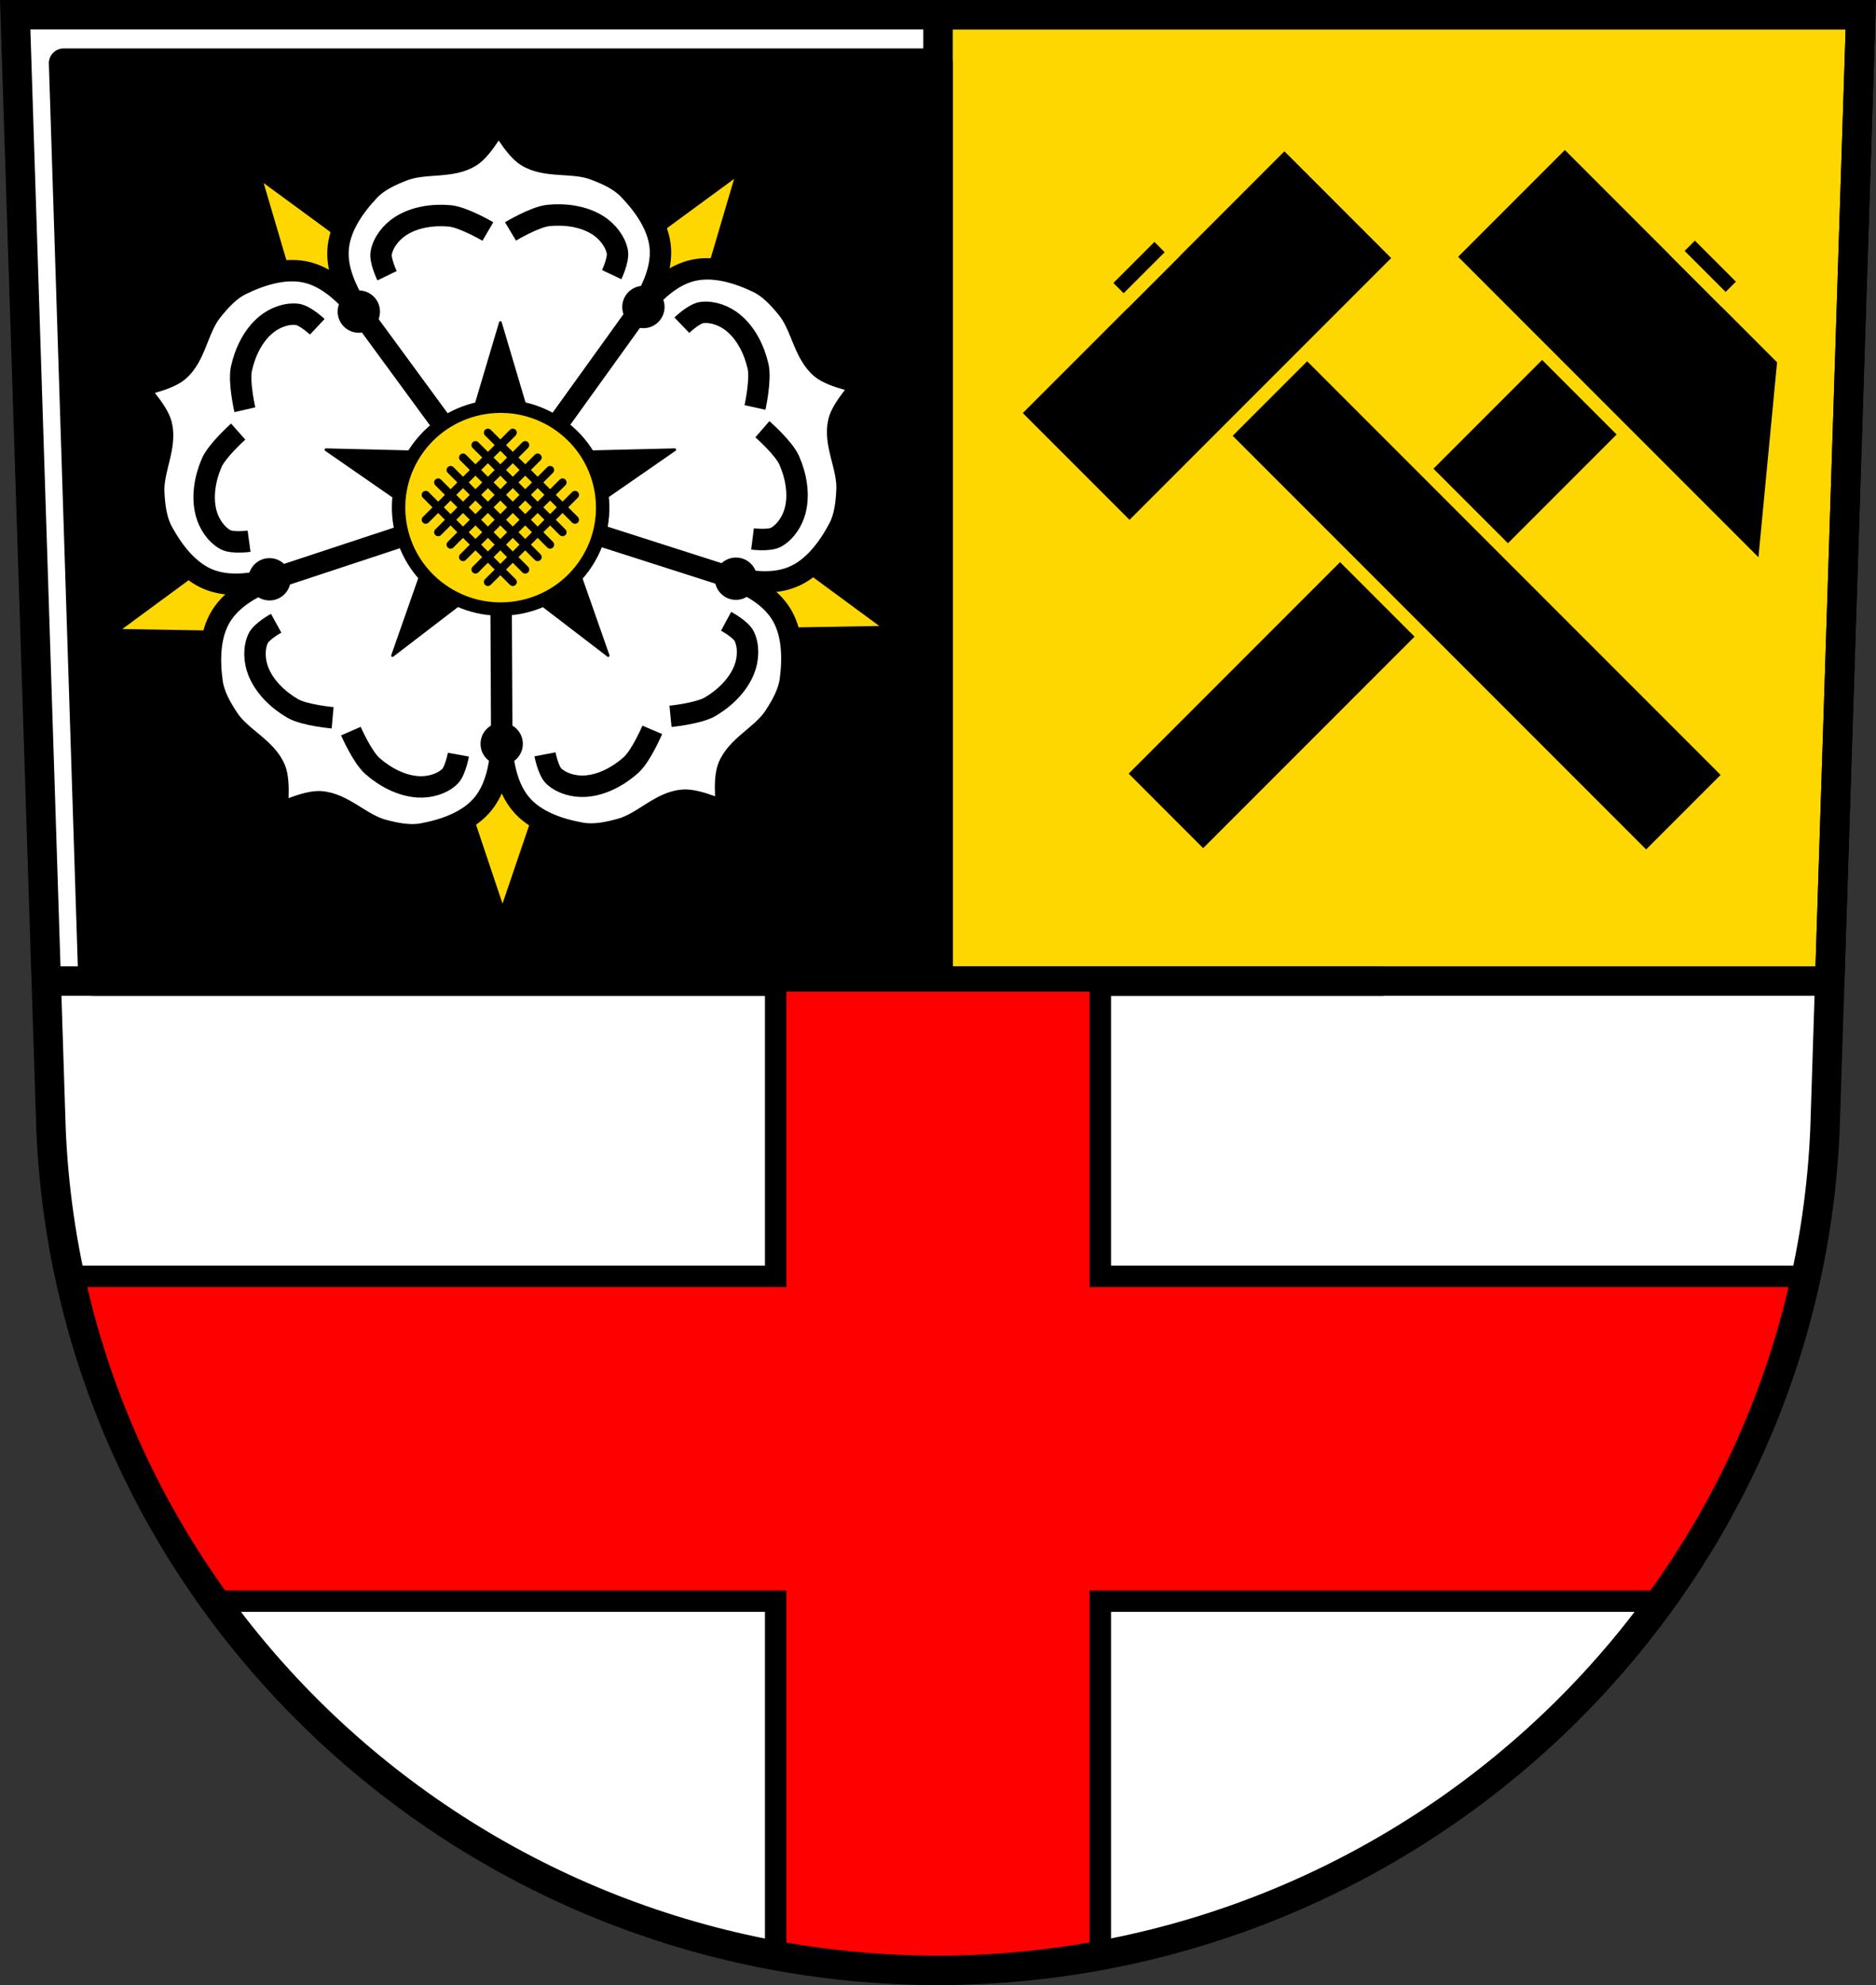
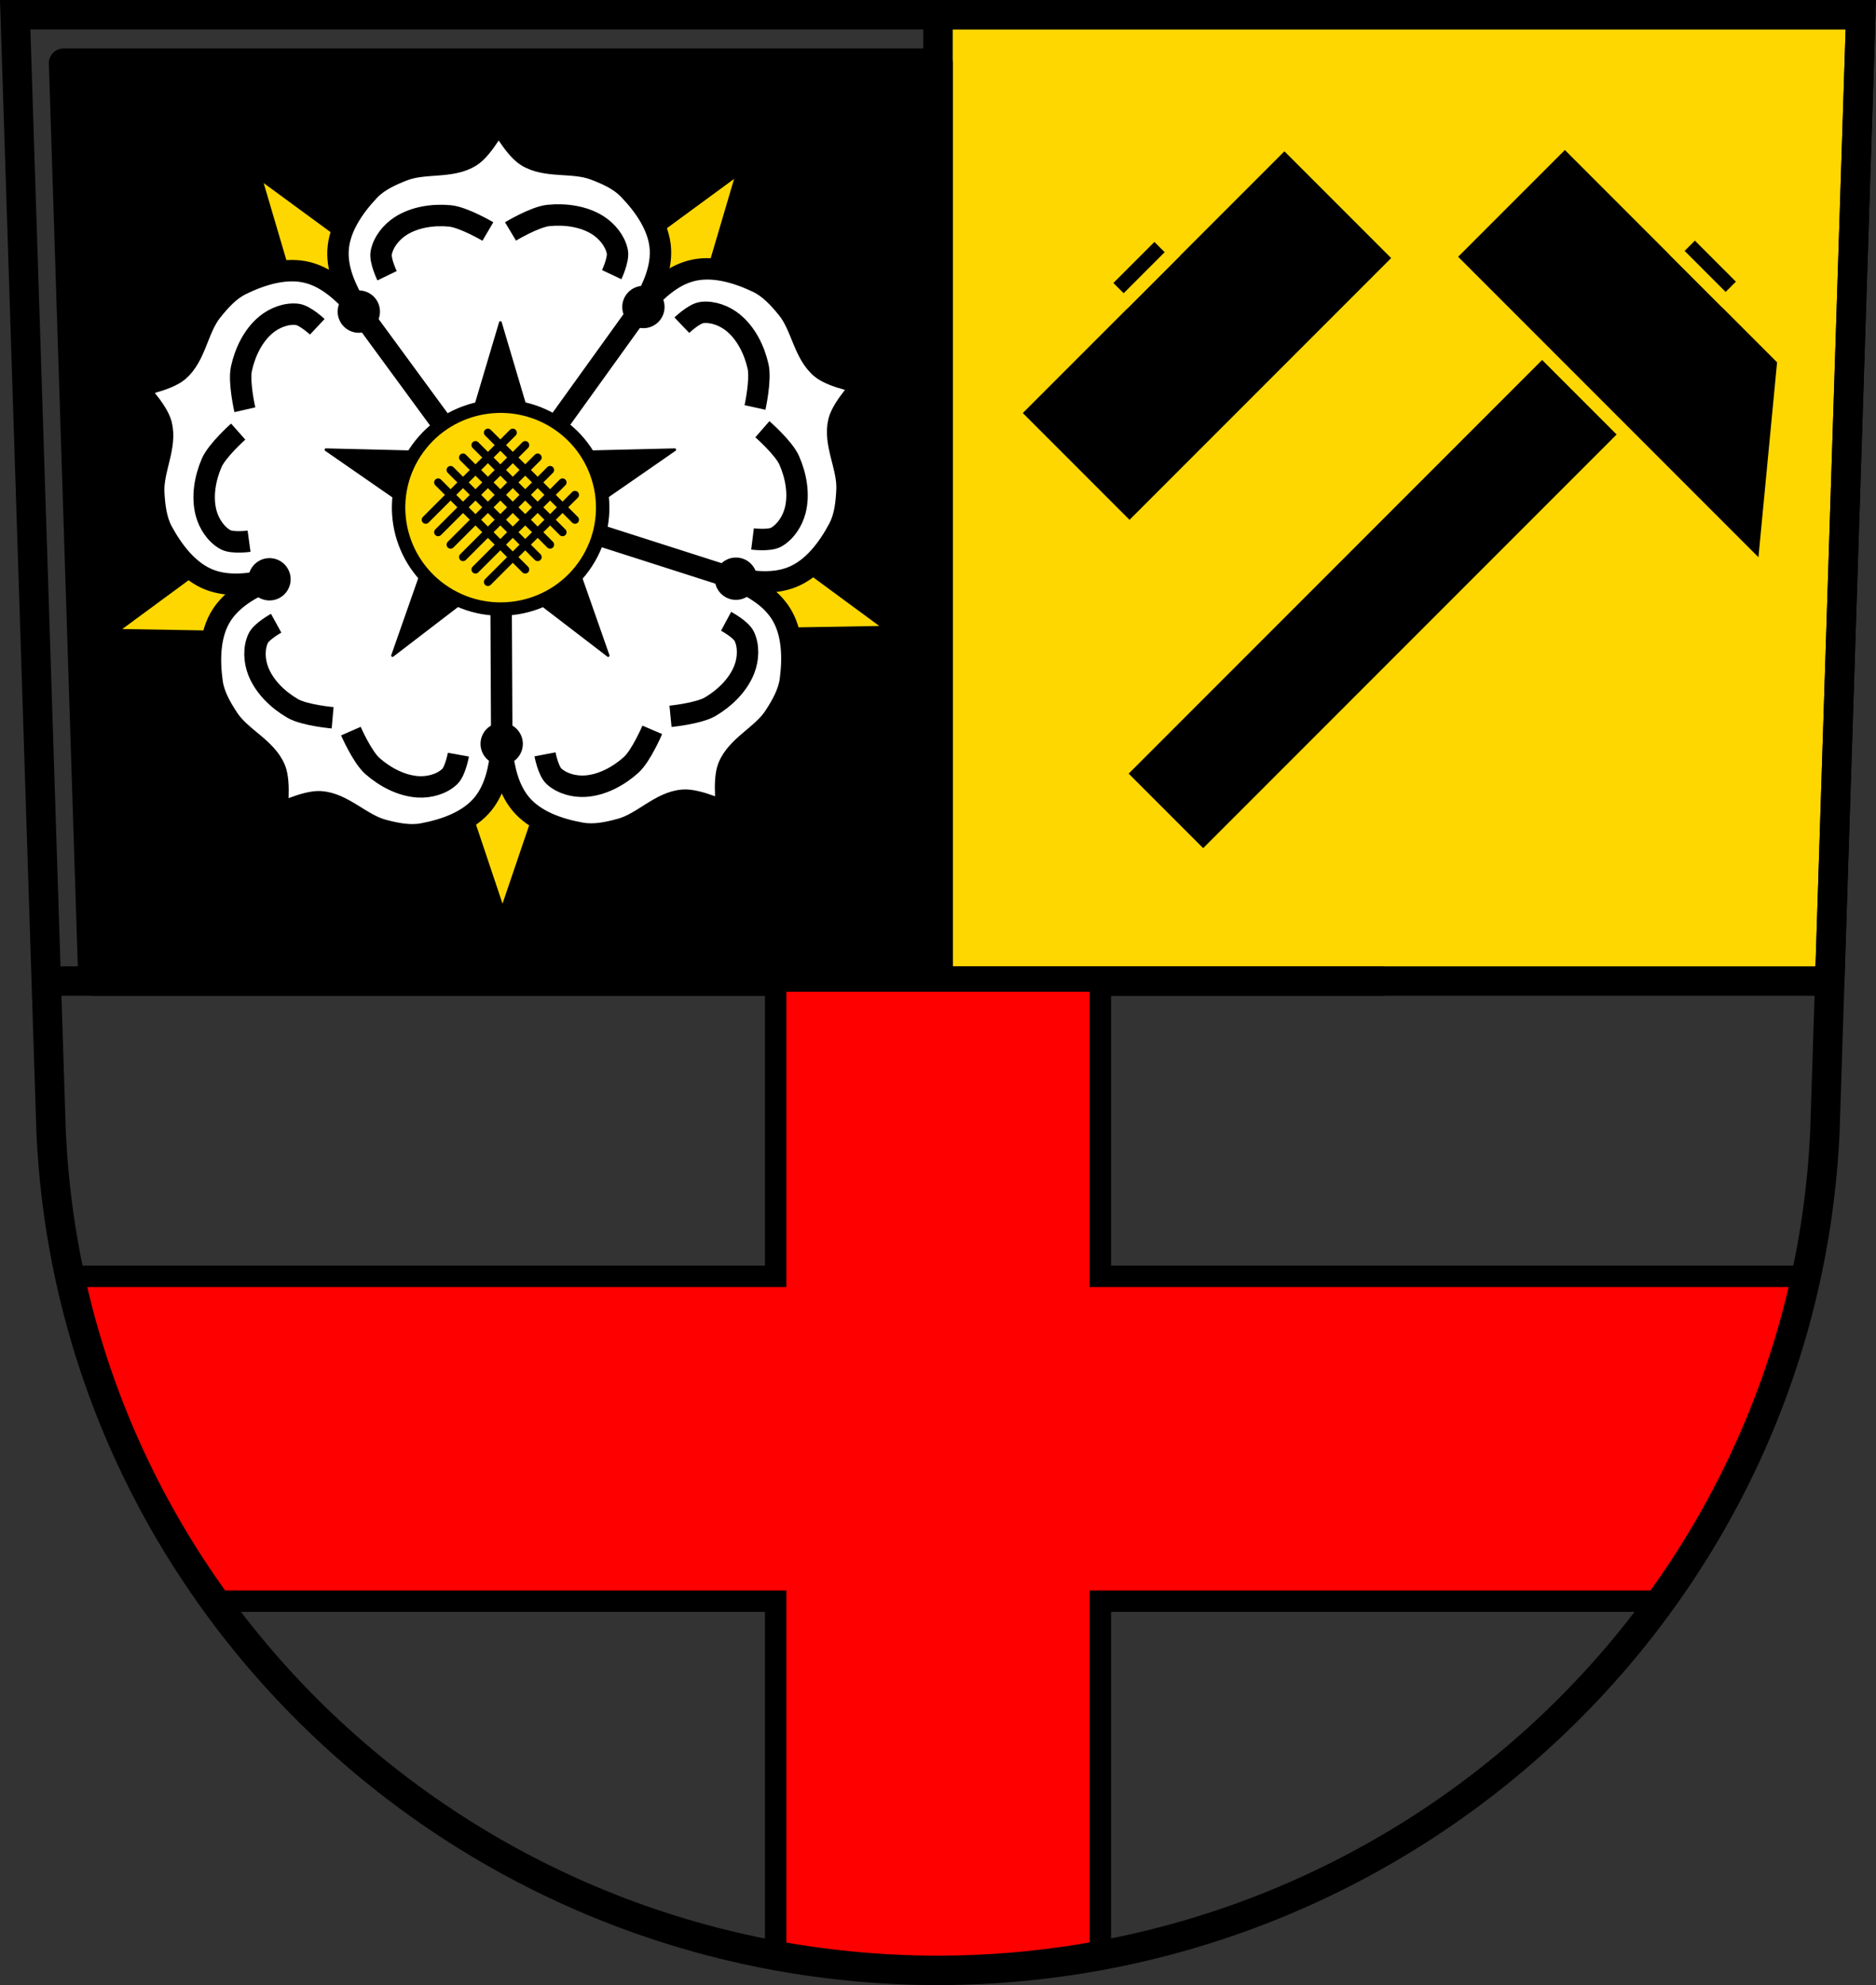
<svg xmlns="http://www.w3.org/2000/svg" xmlns:ns1="http://www.inkscape.org/namespaces/inkscape" xmlns:ns2="http://sodipodi.sourceforge.net/DTD/sodipodi-0.dtd" xmlns:xlink="http://www.w3.org/1999/xlink" width="701.334" height="741.769" viewBox="0 0 701.338 741.764" id="svg17780" version="1.1" ns1:version="0.91 r13725" ns2:docname="DEU Pleckhausen COA.svg">
  <rect x="0" y="0" width="701.338" height="741.764" fill="#333333" stroke="none" />
  <ns2:namedview pagecolor="#ffffff" bordercolor="#666666" borderopacity="1" objecttolerance="10" gridtolerance="10" guidetolerance="10" ns1:pageopacity="0" ns1:pageshadow="2" ns1:window-width="1366" ns1:window-height="745" id="namedview17955" showgrid="false" ns1:zoom="0.72798988" ns1:cx="350.66704" ns1:cy="370.8843" ns1:window-x="-8" ns1:window-y="-8" ns1:window-maximized="1" ns1:current-layer="svg17780" fit-margin-top="0" fit-margin-left="0" fit-margin-right="0" fit-margin-bottom="0" ns1:snap-midpoints="true" ns1:snap-smooth-nodes="true" ns1:object-nodes="true" ns1:object-paths="true" />
  <defs id="defs17782">
    <path id="0" d="m -1459.04,398.1 56.34,-40.92 6.643,20.15 6.651,20.14 -69.63,0.636 z m 116.81,84.09 -21.522,-66.25 21.2,-0.095 21.21,-0.1 -20.883,66.44 z m -50.866,-155.11 -22.14,-66.06 56.34,40.954 -17.1,12.547 -17.1,12.547 z m 97.21,69.975 6.456,-20.21 6.459,-20.2 56.711,40.43 -69.64,-0.015 z m -31.419,-95.21 55.947,-41.463 -21.514,66.25 -17.218,-12.392 -17.218,-12.392" ns1:connector-curvature="0" style="fill:#ffd700;fill-rule:evenodd;stroke:#000000;stroke-width:3.898;stroke-linejoin:round" />
    <path id="1" d="m -1391.72,422.04 c 0,0 -8.199,-0.724 -11.641,-2.732 -4.228,-2.462 -8.169,-6.223 -9.972,-10.778 -1.172,-2.96 -1.396,-6.659 -0.063,-9.547 0.957,-2.083 5.249,-4.442 5.249,-4.442" ns1:connector-curvature="0" style="fill:none;stroke:#000000;stroke-width:6.238" />
    <path id="2" d="m -1298.72,425.55 c 0,0 -3.223,7.574 -6.193,10.232 -3.646,3.26 -8.439,5.846 -13.318,6.148 -3.177,0.199 -6.761,-0.732 -9.1,-2.891 -1.683,-1.554 -2.601,-6.366 -2.601,-6.366" ns1:connector-curvature="0" style="fill:none;stroke:#000000;stroke-width:6.238" />
    <path id="3" d="m -1419.19,338.82 c 0,0 -6.157,5.464 -7.729,9.127 -1.932,4.496 -2.861,9.864 -1.598,14.589 0.82,3.076 2.842,6.175 5.627,7.712 2.01,1.104 6.864,0.444 6.864,0.444" ns1:connector-curvature="0" style="fill:none;stroke:#000000;stroke-width:6.238" />
    <path id="4" d="m -1266.69,338.13 c 0,0 6.207,5.408 7.815,9.06 1.977,4.476 2.952,9.836 1.735,14.573 -0.791,3.083 -2.785,6.204 -5.56,7.762 -1.999,1.123 -6.853,0.507 -6.853,0.507" ns1:connector-curvature="0" style="fill:none;stroke:#000000;stroke-width:6.238" />
    <path id="5" d="m -1346.55,280.63 c 0,0 -7.097,-4.168 -11.07,-4.535 -4.863,-0.452 -10.261,0.323 -14.368,2.988 -2.67,1.73 -4.998,4.609 -5.591,7.74 -0.428,2.252 1.7,6.668 1.7,6.668" ns1:connector-curvature="0" style="fill:none;stroke:#000000;stroke-width:6.238" />
-     <path id="6" d="m -1410.35,382.05 71.53,-23.601" ns1:connector-curvature="0" style="fill:none;stroke:#000000;stroke-width:6.238" />
    <path id="7" d="m -1384.9,302.42 45.817,62.47" ns1:connector-curvature="0" style="fill:none;stroke:#000000;stroke-width:6.238" />
    <path id="8" d="m -1342.5,430.89 -0.345,-72.24" ns1:connector-curvature="0" style="fill:none;stroke:#000000;stroke-width:6.238" />
  </defs>
-   <path style="fill:#ffffff;fill-rule:evenodd;stroke:none;stroke-width:11;stroke-opacity:1" ns1:connector-curvature="0" d="M 5.68,5.496 19.078,422.122 c 7.415,175.251 153.921,314.048 331.591,314.146 177.511,-0.215 324.071,-139.062 331.591,-314.146 l 13.398,-416.627 -344.981,0 z" id="path10563-0-1" />
  <path ns1:connector-curvature="0" style="opacity:1;fill:#ffd700;fill-opacity:1;fill-rule:nonzero;stroke:#000000;stroke-width:11;stroke-linecap:round;stroke-linejoin:round;stroke-miterlimit:4;stroke-dasharray:none;stroke-dashoffset:0;stroke-opacity:1" d="m 350.67,5.496 0,361.082 333.377,0 11.611,-361.082 -344.98,0 -0.01,0 z" id="rect15763" />
  <path style="opacity:1;fill:#000000;fill-opacity:1;fill-rule:nonzero;stroke:#000000;stroke-width:11;stroke-linecap:round;stroke-linejoin:round;stroke-miterlimit:4;stroke-dasharray:none;stroke-dashoffset:0;stroke-opacity:1" d="m 23.765,23.601 11.003,342.977 315.902,0 0,-342.977 -326.905,0 z" id="rect15787" ns1:connector-curvature="0" />
  <path style="fill:none;fill-rule:evenodd;stroke:#000000;stroke-width:11;stroke-linecap:butt;stroke-linejoin:round;stroke-miterlimit:4;stroke-dasharray:none;stroke-opacity:1" d="m 517.358,366.578 -501.392,0" id="path15793" ns1:connector-curvature="0" />
  <path ns1:connector-curvature="0" style="opacity:1;fill:#ff0000;fill-opacity:1;fill-rule:nonzero;stroke:#000000;stroke-width:8;stroke-linecap:round;stroke-linejoin:miter;stroke-miterlimit:4;stroke-dasharray:none;stroke-dashoffset:0;stroke-opacity:1" d="m 289.976,366.578 0,110.35 -263.874,0 c 9.611,44.508 28.349,85.626 54.166,121.385 l 209.708,0 0,132.403 c 19.696,3.62 39.977,5.541 60.692,5.553 20.712,-0.025 40.996,-1.962 60.694,-5.6 l 0,-132.356 209.546,0 c 25.859,-35.764 44.639,-76.885 54.287,-121.385 l -263.833,0 0,-110.35 -121.385,0 z" id="rect15795" />
  <path style="fill:none;fill-rule:evenodd;stroke:#000000;stroke-width:11;stroke-opacity:1" ns1:connector-curvature="0" d="M 5.68,5.496 19.078,422.122 c 7.415,175.251 153.921,314.048 331.591,314.146 177.511,-0.215 324.071,-139.062 331.591,-314.146 l 13.398,-416.627 -344.981,0 z" id="path10563-0" />
  <g id="g15918" transform="matrix(1,0,0,1,781.272,-21.482)">
    <g style="fill:#000000;stroke:#ffd700;stroke-opacity:1" transform="matrix(0.707,0.707,-0.707,0.707,-1760.593,-1500.064)" id="g15904">
      <rect style="opacity:1;fill:#000000;fill-opacity:1;fill-rule:nonzero;stroke:#ffd700;stroke-width:5;stroke-linecap:round;stroke-linejoin:round;stroke-miterlimit:4;stroke-dasharray:none;stroke-dashoffset:0;stroke-opacity:1" id="rect15866-5" width="44.385" height="223.683" x="2268.996" y="68.309" />
      <path ns1:connector-curvature="0" style="opacity:1;fill:#000000;fill-opacity:1;fill-rule:nonzero;stroke:#ffd700;stroke-width:5;stroke-linecap:round;stroke-linejoin:round;stroke-miterlimit:4;stroke-dasharray:none;stroke-dashoffset:0;stroke-opacity:1" d="m 2189.217,-14.611 0,61.443 143.336,0 23.266,0 -23.266,-28.186 -27.453,-33.258 -115.883,0 z" transform="translate(30.304,21.478)" id="rect15868-3" />
      <rect style="opacity:1;fill:#000000;fill-opacity:1;fill-rule:nonzero;stroke:#ffd700;stroke-width:5;stroke-linecap:round;stroke-linejoin:round;stroke-miterlimit:4;stroke-dasharray:none;stroke-dashoffset:0;stroke-opacity:1" id="rect15870-0" width="26.687" height="10.423" x="2277.845" y="-3.556" />
    </g>
    <g style="fill:#000000;stroke:#ffd700;stroke-opacity:1" transform="matrix(0.707,-0.707,0.707,0.707,-2302.829,1735.746)" id="g15883">
-       <rect style="opacity:1;fill:#000000;fill-opacity:1;fill-rule:nonzero;stroke:#ffd700;stroke-width:5;stroke-linecap:round;stroke-linejoin:round;stroke-miterlimit:4;stroke-dasharray:none;stroke-dashoffset:0;stroke-opacity:1" id="rect15866" width="44.385" height="223.683" x="2496.664" y="302.226" />
      <rect style="opacity:1;fill:#000000;fill-opacity:1;fill-rule:nonzero;stroke:#ffd700;stroke-width:5;stroke-linecap:round;stroke-linejoin:round;stroke-miterlimit:4;stroke-dasharray:none;stroke-dashoffset:0;stroke-opacity:1" id="rect15868" width="143.336" height="61.442" x="2447.188" y="240.784" />
      <rect style="opacity:1;fill:#000000;fill-opacity:1;fill-rule:nonzero;stroke:#ffd700;stroke-width:5;stroke-linecap:round;stroke-linejoin:round;stroke-miterlimit:4;stroke-dasharray:none;stroke-dashoffset:0;stroke-opacity:1" id="rect15870" width="26.687" height="10.423" x="2505.513" y="230.361" />
    </g>
  </g>
  <use y="0" x="0" id="use17799" transform="matrix(1.285,0,0,1.285,1912.709,-274.11)" height="741.77" width="701.33" xlink:href="#0" />
  <path style="fill:#ffd700;fill-opacity:1;stroke:#000000;stroke-width:5;stroke-linejoin:round;stroke-miterlimit:4;stroke-dasharray:none" ns1:connector-curvature="0" id="path17805" d="m 278.925,60.464 -57.312,42.015 37.741,24.348 z" />
  <path style="fill:#ffd700;fill-opacity:1;stroke:#000000;stroke-width:5;stroke-linejoin:round;stroke-miterlimit:4;stroke-dasharray:none" ns1:connector-curvature="0" id="path17807" d="M 94.085,62.019 151.397,104.034 113.656,128.382 Z" />
  <path style="fill:#ffd700;fill-opacity:1;stroke:#000000;stroke-width:5;stroke-linejoin:round;stroke-miterlimit:4;stroke-dasharray:none" ns1:connector-curvature="0" id="path17809" d="M 336.16,236.274 278.917,194.166 266.978,237.458 Z" />
  <path style="fill:#ffd700;fill-opacity:1;stroke:#000000;stroke-width:5;stroke-linejoin:round;stroke-miterlimit:4;stroke-dasharray:none" ns1:connector-curvature="0" id="path17811" d="m 38.274,237.416 57.244,-42.108 11.938,43.292 z" />
  <path style="fill:#ffd700;fill-opacity:1;stroke:#000000;stroke-width:5;stroke-linejoin:round;stroke-miterlimit:4;stroke-dasharray:none" ns1:connector-curvature="0" id="path17813" d="m 187.848,345.475 -22.593,-67.375 44.867,1.869 z" />
  <path d="m 103.331,304.603 c 0,0 1.666,-11.885 -0.501,-17.189 -3.244,-7.922 -12.749,-11.694 -17.466,-18.841 -2.733,-4.143 -5.368,-8.683 -6.057,-13.601 -1.172,-8.386 -1.042,-18.04 3.569,-25.15 3.984,-6.136 10.538,-9.841 17.443,-13.027 -7.444,1.555 -14.915,2.474 -21.773,-0.085 -7.935,-2.959 -13.785,-10.648 -17.834,-18.079 -2.368,-4.357 -2.958,-9.575 -3.233,-14.531 -0.466,-8.547 4.93,-17.243 2.816,-25.533 -1.412,-5.556 -9.83,-14.118 -9.83,-14.118 0,0 11.815,-2.088 16.193,-5.79 6.535,-5.531 7.162,-15.735 12.513,-22.427 3.094,-3.881 6.596,-7.787 11.057,-9.962 7.613,-3.708 16.835,-6.563 25.016,-4.371 7.064,1.899 12.618,6.985 17.775,12.576 -3.782,-6.602 -6.966,-13.425 -6.654,-20.739 0.359,-8.458 5.854,-16.402 11.669,-22.556 3.409,-3.604 8.191,-5.773 12.825,-7.558 7.99,-3.087 17.914,-0.633 25.151,-5.205 4.847,-3.062 10.383,-13.71 10.383,-13.71 0,0 5.645,10.591 10.514,13.613 7.284,4.511 17.179,1.962 25.202,4.974 4.647,1.744 9.447,3.868 12.889,7.442 5.881,6.096 11.454,13.987 11.897,22.45 0.384,7.352 -2.78,14.252 -6.526,20.923 5.138,-5.674 10.66,-10.861 17.763,-12.835 8.155,-2.267 17.411,0.512 25.051,4.147 4.481,2.133 8.022,6.01 11.148,9.862 5.401,6.646 6.137,16.833 12.719,22.32 4.408,3.664 16.241,5.644 16.241,5.644 0,0 -8.34,8.635 -9.7,14.193 -2.032,8.316 3.443,16.958 3.058,25.506 -0.224,4.958 -0.759,10.179 -3.094,14.563 -3.98,7.469 -9.764,15.209 -17.669,18.235 -6.827,2.623 -14.311,1.764 -21.769,0.279 6.938,3.121 13.524,6.768 17.566,12.862 4.678,7.053 4.9,16.718 3.808,25.112 -0.638,4.921 -3.238,9.494 -5.925,13.653 -4.649,7.186 -14.116,11.038 -17.284,18.987 -2.121,5.325 -0.344,17.199 -0.344,17.199 0,0 -10.789,-5.262 -16.515,-4.838 -8.536,0.633 -15.056,8.513 -23.311,10.787 -4.775,1.318 -9.916,2.418 -14.802,1.555 -8.34,-1.478 -17.479,-4.591 -22.811,-11.173 -4.602,-5.689 -6.103,-13.074 -6.998,-20.623 -0.823,7.558 -2.256,14.959 -6.801,20.675 -5.263,6.633 -14.37,9.827 -22.702,11.374 -4.874,0.908 -10.017,-0.147 -14.816,-1.424 -8.269,-2.201 -14.864,-10.019 -23.407,-10.58 -5.719,-0.372 -16.45,4.988 -16.45,4.988 z" id="path17815" ns1:connector-curvature="0" style="fill:#ffffff;fill-rule:evenodd;stroke:#000000;stroke-width:8;stroke-linecap:round;stroke-linejoin:round" />
  <use y="0" x="0" id="use17817" transform="matrix(1.285,0,0,1.285,1912.709,-274.11)" height="741.77" width="701.33" xlink:href="#1" />
  <path style="fill:none;stroke:#000000;stroke-width:8" ns1:connector-curvature="0" id="path17819" d="m 131.178,273.189 c 0,0 4.232,9.699 8.081,13.074 4.723,4.147 10.912,7.417 17.189,7.761 4.083,0.22 8.677,-1.019 11.656,-3.821 2.145,-2.018 3.264,-8.213 3.264,-8.213" />
  <use y="0" x="0" id="use17821" transform="matrix(1.285,0,0,1.285,1912.709,-274.11)" height="741.77" width="701.33" xlink:href="#2" />
  <path style="fill:none;stroke:#000000;stroke-width:8" ns1:connector-curvature="0" id="path17823" d="m 250.666,267.664 c 0,0 10.527,-1.027 14.931,-3.644 5.401,-3.211 10.423,-8.085 12.684,-13.955 1.471,-3.816 1.712,-8.568 -0.032,-12.268 -1.26,-2.666 -6.8,-5.644 -6.8,-5.644" />
  <use y="0" x="0" id="use17825" transform="matrix(1.285,0,0,1.285,1912.709,-274.11)" height="741.77" width="701.33" xlink:href="#3" />
  <path style="fill:none;stroke:#000000;stroke-width:8" ns1:connector-curvature="0" id="path17827" d="m 91.54,153.104 c 0,0 -2.368,-10.318 -1.285,-15.312 1.328,-6.145 4.354,-12.455 9.2,-16.463 3.152,-2.607 7.581,-4.346 11.643,-3.868 2.925,0.344 7.512,4.65 7.512,4.65" />
  <use y="0" x="0" id="use17829" transform="matrix(1.285,0,0,1.285,1912.709,-274.11)" height="741.77" width="701.33" xlink:href="#4" />
  <path style="fill:none;stroke:#000000;stroke-width:8" ns1:connector-curvature="0" id="path17831" d="m 282.258,152.256 c 0,0 2.273,-10.331 1.147,-15.324 -1.385,-6.133 -4.47,-12.411 -9.353,-16.381 -3.176,-2.583 -7.619,-4.279 -11.681,-3.766 -2.921,0.37 -7.468,4.723 -7.468,4.723" />
  <use y="0" x="0" id="use17833" transform="matrix(1.285,0,0,1.285,1912.709,-274.11)" height="741.77" width="701.33" xlink:href="#5" />
  <path style="fill:none;stroke:#000000;stroke-width:8" ns1:connector-curvature="0" id="path17835" d="m 190.851,86.471 c 0,0 9.072,-5.443 14.159,-5.961 6.249,-0.635 13.19,0.296 18.496,3.664 3.451,2.192 6.476,5.871 7.281,9.878 0.577,2.889 -2.101,8.578 -2.101,8.578" />
  <use y="0" x="0" id="use17837" transform="matrix(1.285,0,0,1.285,1912.709,-274.11)" height="741.77" width="701.33" xlink:href="#6" />
  <path style="fill:none;stroke:#000000;stroke-width:8" ns1:connector-curvature="0" id="path17839" d="m 240.371,114.104 -58.237,80.956" />
  <use y="0" x="0" id="use17841" transform="matrix(1.285,0,0,1.285,1912.709,-274.11)" height="741.77" width="701.33" xlink:href="#7" />
  <path style="fill:none;stroke:#000000;stroke-width:8" ns1:connector-curvature="0" id="path17843" d="M 274.095,216.026 180.874,186.189" />
  <use y="0" x="0" id="use17845" transform="matrix(1.285,0,0,1.285,1912.709,-274.11)" height="741.77" width="701.33" xlink:href="#8" />
  <path d="m 187.07,120.5 -14.511,48.764 -50.71,-1.224 41.732,28.915 -16.835,48.006 40.309,-30.896 40.309,30.896 -16.835,-48.006 41.732,-28.915 -50.71,1.224 z" id="path17849" ns1:connector-curvature="0" style="stroke:#000000;stroke-width:1;stroke-linejoin:round" />
  <ellipse ry="21.013" rx="21.062" cy="-45.443" cx="262.713" transform="matrix(0.814,0.581,0.587,-0.81,0,0)" id="ellipse17851" style="fill:#0033ff;stroke:#000000;stroke-width:8;stroke-linecap:round" />
  <ellipse style="stroke-width:8" cx="187.553" cy="277.955" rx="7.91" ry="7.91" id="ellipse17855" />
  <ellipse style="stroke-width:8" cx="100.746" cy="216.457" rx="7.91" ry="7.91" id="ellipse17857" />
  <ellipse style="stroke-width:8" cx="134.145" cy="116.437" rx="7.91" ry="7.91" id="ellipse17859" />
  <ellipse style="stroke-width:8" cx="240.536" cy="114.715" rx="7.91" ry="7.91" id="ellipse17861" />
  <ellipse style="stroke-width:8" cx="275.13" cy="216.239" rx="7.91" ry="7.91" id="ellipse17863" />
  <ellipse transform="matrix(0.814,0.582,0.587,-0.81,0,0)" cx="262.705" cy="-45.427" rx="32.708" ry="32.641" id="ellipse17867" style="fill:#ffd700;stroke:#000000;stroke-width:4.999;stroke-linecap:round" />
  <ellipse transform="matrix(0.814,0.582,0.587,-0.81,0,0)" cx="262.69" cy="-45.433" rx="38.04" ry="37.962" id="ellipse17869" style="fill:#ffd700;fill-opacity:1;stroke:#000000;stroke-width:4.999;stroke-linecap:round" />
  <path style="fill:none;fill-rule:evenodd;stroke:#000000;stroke-width:3;stroke-linecap:round;stroke-linejoin:miter;stroke-miterlimit:4;stroke-dasharray:none;stroke-opacity:1" d="M 214.955,194.216 182.402,161.664" id="path19283-3-7-3" ns1:connector-curvature="0" />
  <path style="fill:none;fill-rule:evenodd;stroke:#000000;stroke-width:3;stroke-linecap:round;stroke-linejoin:miter;stroke-miterlimit:4;stroke-dasharray:none;stroke-opacity:1" d="M 210.304,198.867 177.752,166.314" id="path19283-89-0-0" ns1:connector-curvature="0" />
  <path style="fill:none;fill-rule:evenodd;stroke:#000000;stroke-width:3;stroke-linecap:round;stroke-linejoin:miter;stroke-miterlimit:4;stroke-dasharray:none;stroke-opacity:1" d="M 205.654,203.517 173.102,170.965" id="path19283-1-7-6" ns1:connector-curvature="0" />
  <path style="fill:none;fill-rule:evenodd;stroke:#000000;stroke-width:3;stroke-linecap:round;stroke-linejoin:miter;stroke-miterlimit:4;stroke-dasharray:none;stroke-opacity:1" d="M 201.004,208.168 168.451,175.615" id="path19283-2-8-2-9" ns1:connector-curvature="0" />
  <path style="fill:none;fill-rule:evenodd;stroke:#000000;stroke-width:3;stroke-linecap:round;stroke-linejoin:miter;stroke-miterlimit:4;stroke-dasharray:none;stroke-opacity:1" d="M 196.353,212.818 163.801,180.265" id="path19283-0-5-1-7" ns1:connector-curvature="0" />
-   <path style="fill:none;fill-rule:evenodd;stroke:#000000;stroke-width:3;stroke-linecap:round;stroke-linejoin:miter;stroke-miterlimit:4;stroke-dasharray:none;stroke-opacity:1" d="m 191.703,217.468 -32.553,-32.553" id="path19283-6-4-0-2" ns1:connector-curvature="0" />
  <path style="fill:none;fill-rule:evenodd;stroke:#000000;stroke-width:3;stroke-linecap:round;stroke-linejoin:miter;stroke-miterlimit:4;stroke-dasharray:none;stroke-opacity:1" d="m 191.703,161.664 -32.553,32.553" id="path19283-3-7" ns1:connector-curvature="0" />
  <path style="fill:none;fill-rule:evenodd;stroke:#000000;stroke-width:3;stroke-linecap:round;stroke-linejoin:miter;stroke-miterlimit:4;stroke-dasharray:none;stroke-opacity:1" d="m 196.353,166.314 -32.553,32.553" id="path19283-89-0" ns1:connector-curvature="0" />
  <path style="fill:none;fill-rule:evenodd;stroke:#000000;stroke-width:3;stroke-linecap:round;stroke-linejoin:miter;stroke-miterlimit:4;stroke-dasharray:none;stroke-opacity:1" d="m 201.004,170.965 -32.553,32.553" id="path19283-1-7" ns1:connector-curvature="0" />
  <path style="fill:none;fill-rule:evenodd;stroke:#000000;stroke-width:3;stroke-linecap:round;stroke-linejoin:miter;stroke-miterlimit:4;stroke-dasharray:none;stroke-opacity:1" d="m 205.654,175.615 -32.553,32.553" id="path19283-2-8-2" ns1:connector-curvature="0" />
  <path style="fill:none;fill-rule:evenodd;stroke:#000000;stroke-width:3;stroke-linecap:round;stroke-linejoin:miter;stroke-miterlimit:4;stroke-dasharray:none;stroke-opacity:1" d="M 210.304,180.265 177.752,212.818" id="path19283-0-5-1" ns1:connector-curvature="0" />
  <path style="fill:none;fill-rule:evenodd;stroke:#000000;stroke-width:3;stroke-linecap:round;stroke-linejoin:miter;stroke-miterlimit:4;stroke-dasharray:none;stroke-opacity:1" d="m 214.955,184.916 -32.553,32.553" id="path19283-6-4-0" ns1:connector-curvature="0" />
</svg>